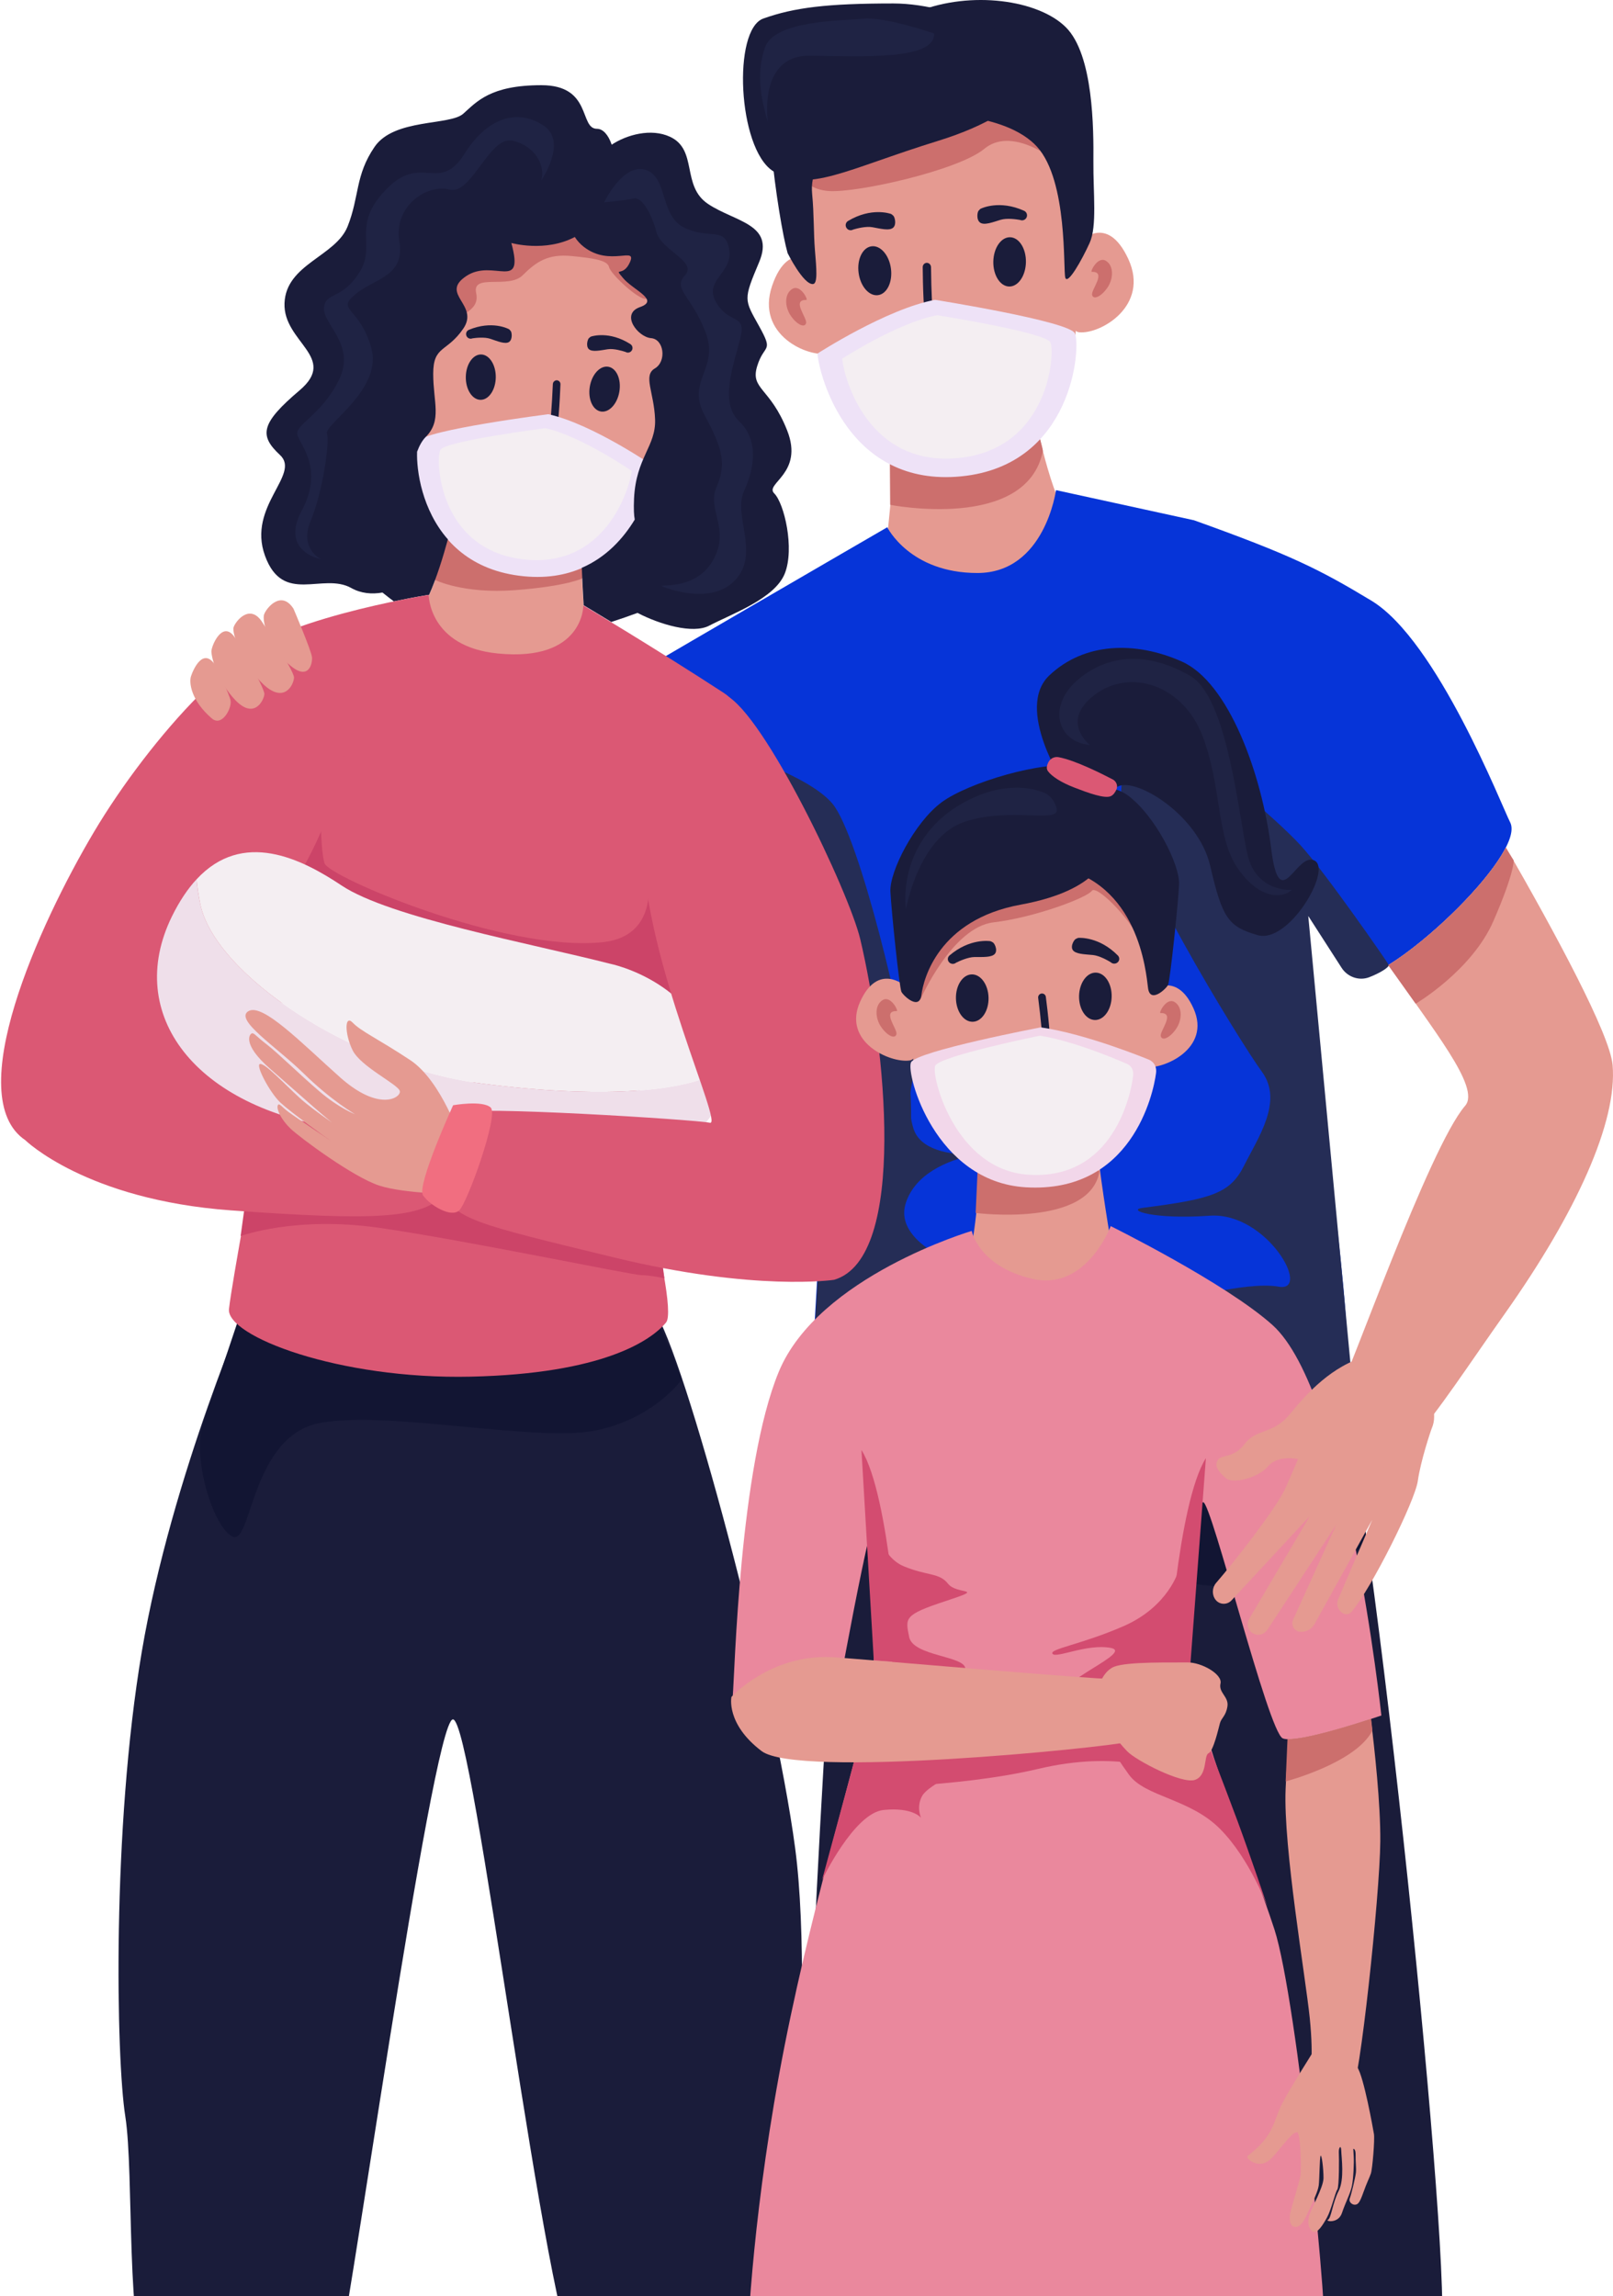
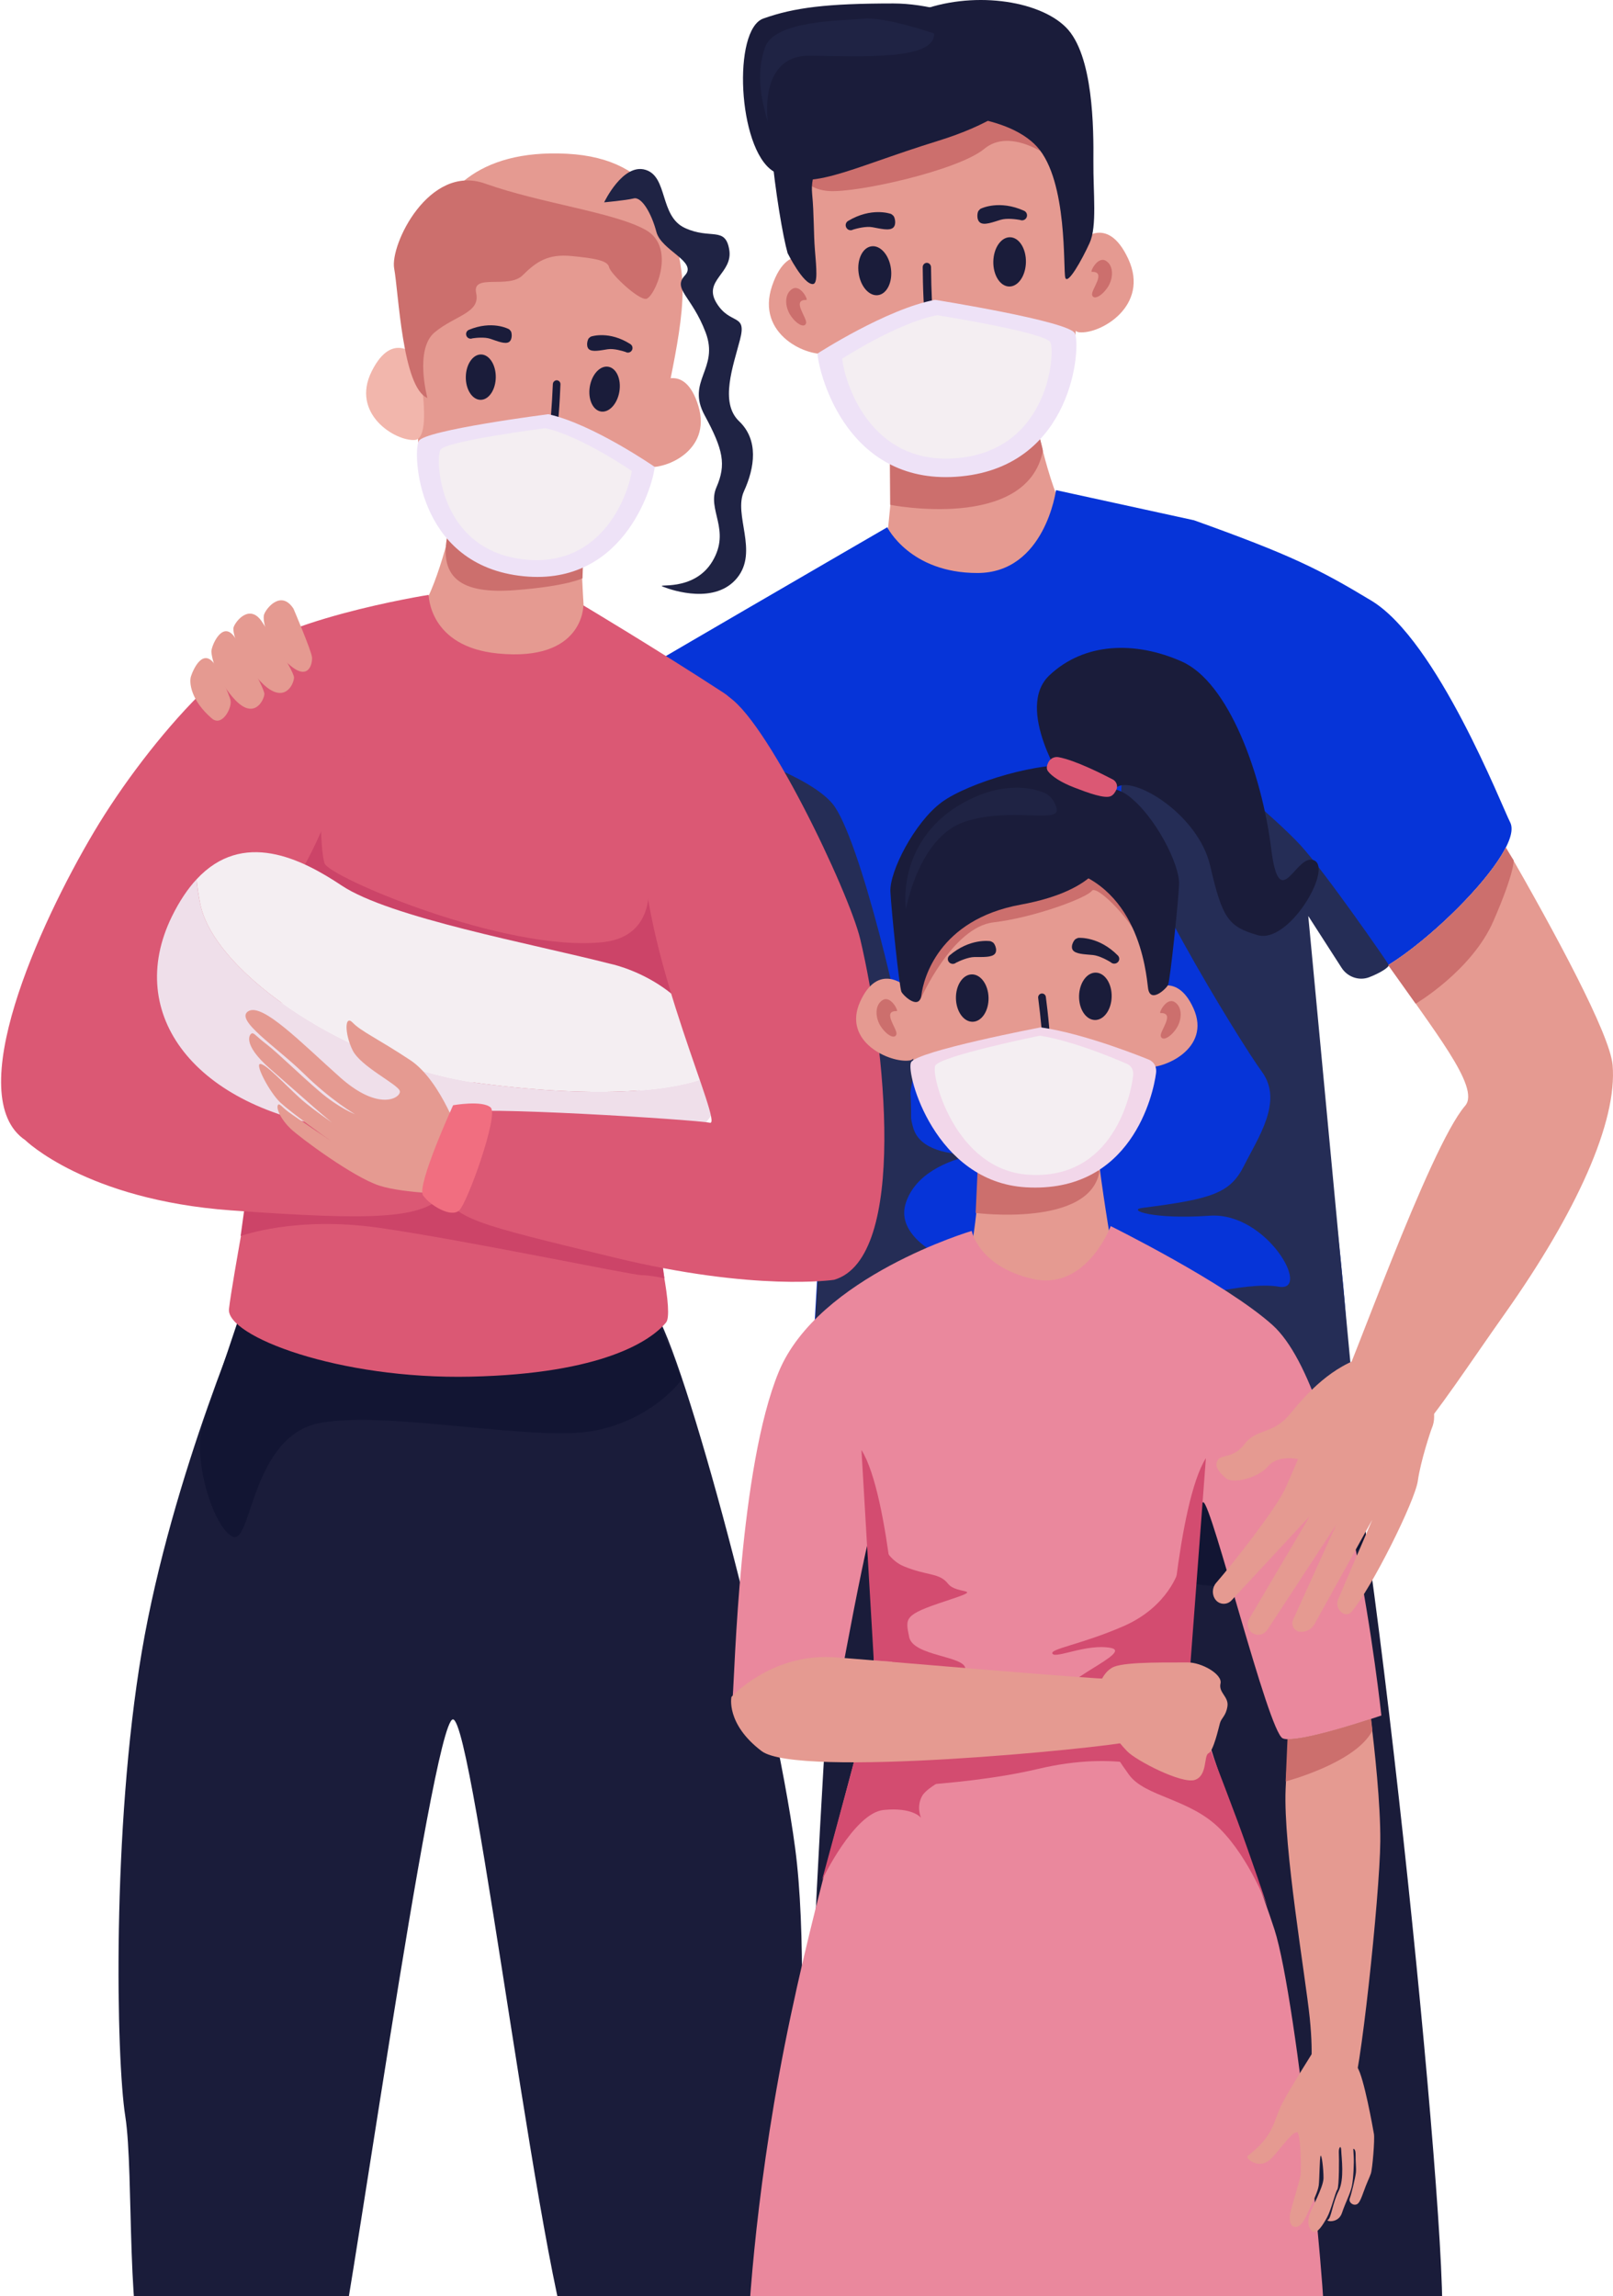
<svg xmlns="http://www.w3.org/2000/svg" width="430" height="612" viewBox="0 0 430 612" fill="none">
  <path d="M275.47 108.839C275.47 108.839 279.246 129.382 284.382 137.763C289.517 146.145 271.962 158.037 257.092 155.332C242.238 152.628 236.011 147.488 236.011 147.488C236.011 147.488 240.342 111.527 238.177 100.441C236.028 89.372 274.664 97.485 275.47 108.839Z" fill="#E59A91" />
  <path d="M237.203 120.664L237.304 134.555C237.304 134.555 273.724 141.727 278.021 120.177C278.054 120.009 277.433 117.641 277.433 117.641L276.846 115.407C276.846 115.407 246.115 124.208 237.203 120.664Z" fill="#CC6F6D" />
  <path d="M285.556 30.047C285.556 30.047 291.347 92.799 282.351 109.125C273.371 125.434 253.852 127.181 241.298 124.41C228.744 121.638 218.808 104.203 217.113 88.028C215.418 71.853 209.661 51.16 211.944 37.336C214.226 23.513 219.647 4.818 246.149 4.297C272.65 3.777 282.753 17.348 285.556 30.047Z" fill="#E59A91" />
  <path d="M218.371 70.375C218.371 70.375 210.298 63.085 205.834 76.17C201.369 89.254 215.401 95.368 220.889 94.21C226.411 93.084 218.371 70.375 218.371 70.375Z" fill="#E59A91" />
  <path d="M287.737 64.597C287.737 64.597 295.021 56.518 300.795 69.048C306.568 81.578 293.293 89.137 287.704 88.566C282.115 87.995 287.737 64.597 287.737 64.597Z" fill="#E59A91" />
  <path d="M253.214 88.079C252.694 88.129 248.162 88.549 247.038 86.517C246.198 84.988 246.014 75.313 245.98 71.215C245.98 70.577 246.467 70.056 247.071 70.056C247.692 70.056 248.179 70.577 248.196 71.215C248.246 77.413 248.565 84.4 248.917 85.324C249.471 85.878 252.66 85.962 253.617 85.677C253.902 85.442 254.288 85.358 254.641 85.475C255.228 85.677 255.547 86.332 255.362 86.937C255.11 87.743 254.271 87.944 253.382 88.062C253.348 88.062 253.281 88.062 253.214 88.079Z" fill="#1A1C3A" />
  <path d="M234.066 78.67C236.446 78.353 237.988 75.182 237.51 71.587C237.033 67.991 234.716 65.333 232.336 65.65C229.956 65.966 228.414 69.138 228.892 72.733C229.37 76.329 231.686 78.987 234.066 78.67Z" fill="#1A1C3A" />
  <path d="M238.042 57.425C237.891 57.257 237.723 57.106 237.505 57.022C237.287 56.938 232.269 55.191 226.092 58.886C225.454 59.256 225.253 60.079 225.639 60.717C226.008 61.355 226.831 61.557 227.468 61.171C227.468 61.171 227.469 61.171 227.485 61.171C228.408 60.902 230.859 60.247 232.587 60.566C234.736 60.952 237.119 61.59 238.126 60.667C239.1 59.76 238.479 57.576 238.042 57.425Z" fill="#1A1C3A" />
  <path d="M273.495 69.881C273.561 66.255 271.668 63.28 269.268 63.236C266.868 63.192 264.869 66.097 264.803 69.723C264.737 73.35 266.629 76.325 269.029 76.368C271.43 76.412 273.429 73.508 273.495 69.881Z" fill="#1A1C3A" />
  <path d="M260.968 56.081C261.086 55.897 261.253 55.728 261.455 55.628C261.656 55.527 266.44 53.209 273.002 56.182C273.673 56.484 273.975 57.274 273.673 57.946C273.371 58.617 272.582 58.92 271.911 58.617C271.911 58.617 271.911 58.617 271.894 58.617C270.954 58.45 268.437 58.08 266.758 58.584C264.661 59.222 262.378 60.129 261.27 59.323C260.179 58.533 260.549 56.283 260.968 56.081Z" fill="#1A1C3A" />
  <path d="M212.582 44.408C212.582 44.408 213.37 50.32 220.856 50.908C228.341 51.496 255.514 45.399 262.395 39.671C269.276 33.943 279.531 41.636 279.531 41.636C279.531 41.636 288.98 18.574 266.541 18.39C244.084 18.205 211.004 29.627 212.582 44.408Z" fill="#CC6F6D" />
  <path d="M291.045 72.458C290.541 72.475 292.622 68.225 294.787 69.502C296.952 70.778 296.852 74.238 295.274 76.59C293.696 78.958 291.531 80.033 291.145 78.656C290.742 77.278 295.173 72.357 291.045 72.458Z" fill="#CC6F6D" />
  <path d="M214.981 79.949C215.485 79.966 213.403 75.716 211.238 76.993C209.073 78.269 209.174 81.73 210.752 84.081C212.329 86.449 214.494 87.524 214.88 86.147C215.283 84.77 210.852 79.848 214.981 79.949Z" fill="#CC6F6D" />
  <path d="M249.27 79.916C249.27 79.916 284.935 85.593 286.546 88.835C288.174 92.076 286.278 123.99 256.285 126.963C226.293 129.936 218.455 100.475 217.918 94.243C217.918 94.243 236.296 82.351 249.27 79.916Z" fill="#EEE2F7" />
  <path d="M249.857 84.014C249.857 84.014 278.708 88.599 280.017 91.237C281.326 93.857 279.799 119.673 255.547 122.075C231.295 124.477 224.95 100.643 224.514 95.604C224.514 95.604 239.367 85.979 249.857 84.014Z" fill="#F4EEF2" />
  <path d="M209.963 67.469C209.963 67.469 214.142 75.851 216.71 75.716C218.052 75.649 217.65 71.534 217.247 66.663C216.878 62.178 217.029 57.139 216.508 51.731C215.401 40.427 227.468 36.446 236.464 32.852C246.517 28.837 268.269 30.03 276.493 39.15C284.717 48.271 283.374 71.988 283.995 74.02C284.616 76.052 288.426 69.267 290.473 64.765C292.504 60.297 291.413 51.529 291.481 42.997C291.548 34.464 291.514 14.644 284.163 7.287C276.812 -0.07 258.836 -2.539 244.688 3.071C231.966 8.11 211.641 8.161 206.791 14.09C201.923 20.036 207.428 58.567 209.963 67.469Z" fill="#1A1C3A" />
  <path d="M278.322 16.693C278.322 16.693 277.298 29.123 250.092 37.538C225.471 45.147 215.3 51.697 205.985 45.55C196.67 39.402 195.244 7.875 203.501 4.936C211.759 1.996 220.536 0.921 238.126 0.921C255.715 0.921 277.248 12.696 278.322 16.693Z" fill="#1A1C3A" />
  <path d="M249.002 8.933C249.002 8.933 236.011 4.398 230.103 4.986C224.195 5.574 206.472 5.372 203.921 12.679C201.37 19.985 203.132 27.258 204.71 32.583C204.71 32.583 201.957 14.644 215.938 14.846C229.919 15.047 249.404 16.038 249.002 8.933Z" fill="#1F2344" />
  <path d="M226.563 373.335C226.563 373.335 218.859 458.293 215.452 557.661C212.028 657.047 212.884 633.8 212.884 633.8C212.884 633.8 283.879 649.035 292.421 629.786C300.981 610.554 298.984 468.438 298.984 468.438C298.984 468.438 307.543 624.982 317.798 628.19C328.053 631.398 379.662 629.786 383.942 621.774C388.222 613.762 365.984 394.163 355.712 362.905C345.441 331.646 231.698 343.689 226.563 373.335Z" fill="#1A1C3A" />
  <path d="M226.295 370.127L222.082 426.48C222.082 426.48 226.714 410.708 251.52 409.935C276.326 409.163 317.547 428.059 341.111 421.76C364.675 415.461 364.239 409.935 364.239 409.935L357.509 362.25C357.525 362.25 283.073 380.76 226.295 370.127Z" fill="#121533" />
  <path d="M402.588 219.193C400.406 214.96 383.119 170.668 365.564 160.086C351.667 151.704 344.064 147.891 318.301 138.67L281.511 130.641C281.511 130.641 278.574 152.729 260.549 152.729C242.523 152.729 236.532 140.535 236.532 140.535C236.532 140.535 163.926 182.61 153.52 189.026C143.114 195.443 165.403 237.333 172.871 237.333C180.34 237.333 194.371 225.895 194.371 225.895C194.371 225.895 216.794 286.01 218.388 302.84C219.983 319.67 215.988 366.146 215.988 374.175C215.988 382.187 259.24 388.604 296.868 385.395C334.497 382.187 352.086 369.791 357.692 368.196C363.298 366.6 351.214 293.753 350.861 270.456C350.727 261.789 349.284 260.21 347.974 238.66C350.861 248.385 359.27 260.076 361.368 260.462C370.162 262.092 407.053 227.86 402.588 219.193Z" fill="#0634D8" />
  <path d="M357.658 257.976L348.763 244.153L360.31 366.583C360.31 366.583 342.335 378.609 335.823 377.618C333.741 377.299 312.527 347.149 312.527 347.149C312.527 347.149 331.962 341.371 340.874 342.95C349.803 344.529 337.719 322.979 322.496 324.037C307.274 325.096 300.225 322.492 304.639 321.938C323.285 319.569 328.001 317.991 331.677 310.634C335.353 303.277 342.184 293.552 336.41 285.674C330.636 277.796 298.865 226.298 298.865 212.105C298.865 197.912 307.274 199.491 313.568 200.011C319.861 200.532 340.337 218.404 346.648 225.24C352.959 232.076 369.725 256.229 370.195 257.153C370.497 257.741 367.862 259.387 364.942 260.496C362.257 261.487 359.219 260.395 357.658 257.976Z" fill="#252D56" />
  <path d="M189.873 198.718C189.873 198.718 214.545 205.605 221.829 214.104C229.113 222.603 241.247 274.017 242.456 287.37C243.664 300.724 242.557 325.314 236.8 335.341C231.043 345.352 216.475 364.181 216.475 364.181C216.475 364.181 224.665 263.083 213.135 238.795C201.605 214.507 189.873 198.718 189.873 198.718Z" fill="#252D56" />
  <path d="M247.44 277.511C247.44 277.511 239.954 289.336 243.496 300.757C247.037 312.179 273.824 306.267 273.824 306.267C273.824 306.267 246.651 305.477 241.532 320.46C236.413 335.442 273.421 342.917 273.421 342.917L228.928 345.285C228.928 345.285 237.991 321.635 239.166 305.88C240.34 290.125 232.469 283.037 247.44 277.511Z" fill="#252D56" />
  <path d="M121.262 136.251C121.262 136.251 117.2 155.03 112.249 162.588C107.298 170.147 123.108 181.585 136.837 179.519C150.566 177.453 156.423 172.902 156.423 172.902C156.423 172.902 153.469 139.728 155.769 129.6C158.068 119.472 122.319 125.838 121.262 136.251Z" fill="#E59A91" />
-   <path d="M119.852 140.232L115.908 154.543C115.908 154.543 123.394 158.356 137.307 157.298C151.221 156.239 155.282 154.14 155.282 154.14L155.551 146.397C155.551 146.413 130.745 147.455 119.852 140.232Z" fill="#CC6F6D" />
+   <path d="M119.852 140.232C115.908 154.543 123.394 158.356 137.307 157.298C151.221 156.239 155.282 154.14 155.282 154.14L155.551 146.397C155.551 146.413 130.745 147.455 119.852 140.232Z" fill="#CC6F6D" />
  <path d="M114.195 63.539C114.195 63.539 107.112 121.067 114.9 136.319C122.704 151.57 140.595 153.72 152.21 151.536C163.824 149.353 173.458 133.598 175.472 118.783C177.486 103.968 183.36 85.089 181.665 72.323C179.97 59.558 175.489 42.224 151.152 40.981C126.833 39.721 117.132 51.932 114.195 63.539Z" fill="#E59A91" />
  <path d="M174.817 102.507C174.817 102.507 182.454 96.04 186.163 108.184C189.889 120.328 176.831 125.552 171.813 124.343C166.795 123.15 174.817 102.507 174.817 102.507Z" fill="#E59A91" />
  <path d="M111.225 95.234C111.225 95.234 104.763 87.592 99.091 98.963C93.418 110.317 105.418 117.641 110.571 117.271C115.74 116.918 111.225 95.234 111.225 95.234Z" fill="#F2B6AC" />
  <path d="M142.124 117.758C141.302 117.641 140.53 117.422 140.328 116.667C140.177 116.095 140.496 115.508 141.033 115.34C141.369 115.239 141.721 115.323 141.973 115.541C142.846 115.844 145.783 115.844 146.303 115.356C146.656 114.533 147.143 108.1 147.378 102.406C147.394 101.818 147.881 101.348 148.435 101.365C148.989 101.382 149.442 101.869 149.408 102.457C149.257 106.219 148.821 115.104 147.999 116.499C146.908 118.329 142.745 117.826 142.275 117.758C142.242 117.775 142.175 117.775 142.124 117.758Z" fill="#1A1C3A" />
  <path d="M165.116 104.366C165.657 101.071 164.331 98.109 162.154 97.751C159.977 97.393 157.773 99.774 157.232 103.069C156.691 106.365 158.017 109.327 160.194 109.685C162.371 110.043 164.574 107.662 165.116 104.366Z" fill="#1A1C3A" />
  <path d="M157.111 90.044C157.245 89.893 157.413 89.758 157.615 89.691C157.816 89.624 162.482 88.146 168.054 91.724C168.625 92.093 168.792 92.849 168.423 93.42C168.054 93.991 167.299 94.159 166.728 93.79C166.728 93.79 166.728 93.79 166.711 93.79C165.872 93.521 163.64 92.849 162.045 93.084C160.048 93.386 157.85 93.907 156.943 93.034C156.087 92.16 156.708 90.162 157.111 90.044Z" fill="#1A1C3A" />
  <path d="M132.165 100.576C132.207 97.236 130.452 94.507 128.247 94.48C126.041 94.452 124.219 97.136 124.177 100.476C124.135 103.815 125.89 106.544 128.096 106.572C130.301 106.599 132.123 103.915 132.165 100.576Z" fill="#1A1C3A" />
  <path d="M136.082 88.163C135.964 87.995 135.83 87.827 135.646 87.726C135.461 87.625 131.131 85.358 125.005 87.911C124.384 88.163 124.082 88.885 124.35 89.523C124.602 90.145 125.324 90.447 125.961 90.178C125.961 90.178 125.961 90.178 125.978 90.178C126.851 90.044 129.167 89.792 130.694 90.296C132.608 90.934 134.689 91.841 135.729 91.136C136.72 90.43 136.451 88.364 136.082 88.163Z" fill="#1A1C3A" />
  <path d="M113.944 106.085C113.944 106.085 110.403 93.084 115.908 88.549C121.413 84.014 128.109 83.426 126.934 78.102C125.76 72.777 135.595 77.111 139.338 73.365C143.08 69.619 146.236 67.654 152.328 68.242C158.437 68.83 161.979 69.418 162.365 71.198C162.751 72.979 170.051 79.865 172.217 79.664C174.382 79.462 180.491 66.075 172.217 61.339C163.942 56.602 144.255 54.25 129.301 48.926C114.33 43.601 103.907 65.286 105.082 71.585C106.257 77.883 107.247 103.33 113.944 106.085Z" fill="#CC6F6D" />
  <path d="M146.152 110.401C146.152 110.401 113.206 114.617 111.629 117.557C110.051 120.496 110.89 149.873 138.365 153.451C165.84 157.029 173.879 130.171 174.55 124.46C174.55 124.46 158.018 113.005 146.152 110.401Z" fill="#EEE2F7" />
  <path d="M145.38 114.13C145.38 114.13 118.678 117.54 117.385 119.925C116.093 122.31 116.781 146.128 139.07 149.034C161.358 151.939 167.87 130.154 168.407 125.535C168.407 125.535 154.981 116.247 145.38 114.13Z" fill="#F4EEF2" />
-   <path d="M209.845 114.735C205.313 103.246 199.976 103.784 201.839 97.636C203.702 91.489 206.371 94.159 202.376 86.953C198.365 79.748 198.113 80 202.376 69.854C206.639 59.709 195.965 59.172 188.765 54.368C181.565 49.564 186.096 39.94 178.628 36.463C173.576 34.111 167.08 35.908 163.069 38.562C162.196 35.992 160.77 34.33 159.142 34.33C154.342 34.33 157.933 22.706 144.322 22.706C130.71 22.706 127.102 27.107 123.494 30.315C119.885 33.523 105.082 31.525 99.862 39.133C94.643 46.742 95.851 52.352 92.662 60.364C89.456 68.376 76.248 70.375 75.845 80.806C75.442 91.22 90.262 95.234 79.856 104.052C69.45 112.871 69.048 116.079 74.653 121.286C80.259 126.493 65.842 134.908 70.642 148.127C75.442 161.346 86.049 152.46 93.669 156.743C96.204 158.171 99.124 158.44 101.96 157.936C102.95 158.725 103.957 159.515 104.981 160.287C110.537 159.128 114.296 158.54 114.296 158.54C114.296 158.54 114.296 158.624 114.296 158.742C116.344 154.241 118.14 148.379 119.398 143.759C112.517 135.915 111.007 125.502 111.191 120.395C111.779 118.817 112.534 117.422 113.491 116.465C117.888 112.064 115.488 107.244 115.488 99.635C115.488 92.026 119.096 94.025 123.494 87.608C127.891 81.192 117.082 78.387 124.299 73.583C131.499 68.779 139.908 77.984 136.316 64.765C136.316 64.765 145.329 67.335 153.234 63.169C153.838 64.11 154.627 65.017 155.668 65.823C162.616 71.165 169.816 65.555 167.953 69.838C166.09 74.104 163.422 70.913 166.09 74.104C168.759 77.312 175.959 79.983 170.622 81.847C165.285 83.712 170.085 89.859 173.559 90.128C177.033 90.397 177.755 96.343 174.566 98.207C171.36 100.072 174.365 104.556 174.633 111.762C174.902 118.968 169.564 121.907 169.027 132.858C168.893 135.748 169.011 137.444 169.212 138.485C166.174 143.508 161.643 148.513 155.097 151.352C155.231 154.845 155.416 158.255 155.6 161.329C155.97 161.547 158.722 163.193 162.968 165.78C165.436 164.974 167.785 164.167 169.95 163.361C175.925 166.468 184.703 169.038 189.05 166.771C195.193 163.563 206.539 159.565 209.207 152.88C211.876 146.195 209.073 134.185 206.404 131.515C203.719 128.894 214.393 126.224 209.845 114.735Z" fill="#1A1C3A" />
-   <path d="M144.255 48.153C144.255 48.153 151.338 37.907 145.044 33.574C138.75 29.24 130.476 30.416 123.779 41.065C117.083 51.697 112.367 40.679 102.901 50.522C93.435 60.364 100.534 65.101 95.818 72.592C91.085 80.084 86.755 77.715 86.369 82.049C85.983 86.382 95.029 91.908 90.313 101.365C85.58 110.821 78.497 113.19 79.286 115.944C80.075 118.699 86.369 125.014 80.461 136.05C74.553 147.085 85.58 149.05 85.58 149.05C85.58 149.05 79.672 146.296 82.828 138.804C85.983 131.313 87.947 117.91 87.158 115.558C86.369 113.19 102.129 103.733 98.973 92.698C95.818 81.662 89.524 82.838 94.643 78.505C99.762 74.171 108.036 73.768 106.459 64.312C104.881 54.855 113.944 48.943 119.852 50.522C125.76 52.1 130.476 35.942 136.787 37.521C143.097 39.1 145.447 44.609 144.255 48.153Z" fill="#1F2344" />
  <path d="M161.057 53.931C161.057 53.931 166.041 43.417 172.083 45.264C178.125 47.095 175.759 57.61 182.59 60.767C189.421 63.925 193.348 60.247 194.405 66.546C195.463 72.844 187.323 74.692 190.998 80.739C194.674 86.785 199.138 83.359 197.292 90.464C195.463 97.552 191.787 107.277 197.024 112.266C202.277 117.254 201.22 124.611 198.333 130.927C195.446 137.242 202.277 146.951 196.503 154.039C190.73 161.127 179.435 157.449 176.816 156.407C174.198 155.349 184.956 157.986 189.941 149.571C194.926 141.156 188.363 135.915 190.998 129.869C193.617 123.822 192.828 119.892 187.843 110.687C182.858 101.499 191.787 98.341 188.112 88.616C184.436 78.891 179.183 77.06 182.607 73.382C186.014 69.703 176.313 66.814 174.987 61.826C173.678 56.837 171.043 52.369 168.945 52.89C166.847 53.411 161.057 53.931 161.057 53.931Z" fill="#1F2344" />
  <path d="M67.034 344.882C67.034 344.882 45.82 392.971 37.797 440.253C29.791 487.536 30.983 548.843 33.4 564.078C35.8 579.312 33.4 623.386 39.811 632.205C46.222 641.023 85.463 643.425 88.668 635.413C91.874 627.401 115.102 459.099 120.708 458.293C126.314 457.486 145.531 621.791 154.342 630.609C163.154 639.427 200.782 645.037 204.794 637.025C208.805 629.013 217.6 535.238 211.994 492.759C206.388 450.281 182.371 360.52 174.348 349.3C166.343 338.079 76.651 339.675 67.034 344.882Z" fill="#1A1C3A" />
  <path d="M64.719 348.191C64.719 348.191 57.368 370.262 54.212 379.198C51.057 388.133 56.713 406.912 61.95 409.549C67.203 412.169 66.8 382.355 85.715 379.198C104.613 376.04 142.947 384.455 158.69 381.297C174.45 378.139 181.784 367.641 181.784 367.641L174.332 349.3C174.349 349.3 115.12 372.882 64.719 348.191Z" fill="#121533" />
  <path d="M68.644 305.225C68.644 305.225 61.83 341.691 61.041 348.896C60.236 356.102 90.278 367.725 125.507 366.936C160.736 366.146 173.558 357.311 177.553 352.508C181.564 347.704 162.33 281.172 162.33 281.172C162.33 281.172 73.444 298.003 68.644 305.225Z" fill="#DB5874" />
  <path d="M114.278 158.557C114.278 158.557 71.027 165.377 61.024 177.789C51.021 190.219 41.001 243.901 57.818 259.135C74.635 274.37 176.747 286.783 191.952 283.171C207.158 279.56 211.572 196.803 192.959 184.693C174.346 172.582 155.515 161.362 155.515 161.362C155.515 161.362 155.65 176.463 132.69 174.178C114.312 172.364 114.278 158.557 114.278 158.557Z" fill="#DB5874" />
  <path d="M85.462 213.583C85.462 213.583 77.053 235.083 77.859 239.097C78.665 243.111 157.145 270.759 167.953 271.162C178.762 271.565 185.576 269.952 185.576 269.952L172.77 234.293C172.77 234.293 175.573 249.528 160.753 251.123C134.873 253.928 87.745 233.756 86.536 230.144C85.328 226.533 85.462 213.583 85.462 213.583Z" fill="#CC4468" />
  <path d="M66.345 313.439L64.146 329.463C64.146 329.463 78.664 324.054 101.087 327.262C123.51 330.471 168.557 339.877 170.957 339.877C173.357 339.877 177.117 340.733 177.117 340.733L167.953 271.162L66.345 313.439Z" fill="#CC4468" />
  <path d="M6.713 303.881C6.713 303.881 22.892 319.788 61.528 322.61C100.164 325.415 112.567 324.776 118.24 318.461C123.93 312.145 122.721 304.184 120.976 301.463C119.23 298.742 53.724 276.436 49.964 276.1C46.205 275.764 77.573 245.261 87.711 216.254C97.831 187.246 92.36 174.548 79.722 170.382C67.084 166.217 39.794 196.921 25.041 221.763C10.288 246.605 -10.322 292.325 6.713 303.881Z" fill="#DB5874" />
  <path d="M128.293 288.781C94.256 284.381 57.416 259.925 53.422 241.096C52.868 238.509 52.549 236.292 52.415 234.344C50.082 236.863 47.867 240.122 45.819 244.287C33.013 270.473 52.096 295.315 90.698 300.808C129.3 306.3 193.044 316.697 191.433 289.436C191.366 288.227 191.232 287.068 191.064 285.943C181.329 291.15 159.343 292.813 128.293 288.781Z" fill="#EFDFEA" />
  <path d="M162.598 256.868C141.77 251.526 103.873 244.573 91.067 236.023C80.292 228.834 64.716 221.091 52.414 234.36C52.565 236.292 52.884 238.526 53.421 241.113C57.432 259.942 94.255 284.397 128.293 288.798C159.325 292.812 181.329 291.166 191.046 285.976C187.455 261.756 162.598 256.868 162.598 256.868Z" fill="#F4EEF2" />
  <path d="M122.972 304.083C122.972 304.083 117.82 288.16 109.344 282.55C100.868 276.94 96.203 274.874 94.037 272.589C91.856 270.305 91.822 275.478 93.987 279.913C96.152 284.347 106.289 289.084 106.592 290.847C106.877 292.611 101.036 296.373 90.698 287.186C80.376 277.998 69.953 267.215 66.194 269.532C62.434 271.85 73.696 278.989 80.98 286.144C88.264 293.3 94.642 296.978 94.642 296.978C94.642 296.978 90.429 295.416 85.092 290.847C79.755 286.279 74.065 280.652 71.178 278.435C68.291 276.218 67.889 275.445 67.268 275.411C66.63 275.378 64.213 278.116 72.085 284.935C79.956 291.771 88.331 299.447 90.714 300.825C93.098 302.202 84.051 296.457 79.822 292.577C75.592 288.697 70.759 283.457 69.349 283.591C67.939 283.726 71.967 291.284 74.736 293.871C77.506 296.457 86.787 303.159 88.314 304.167C89.825 305.175 78.999 297.936 76.801 296.306C75.106 295.046 74.3 293.72 74.015 294.727C73.729 295.735 74.938 298.423 77.489 300.858C80.057 303.294 94.105 313.708 101.053 315.992C108.001 318.276 122.57 318.31 122.57 318.31L122.972 304.083Z" fill="#E59A91" />
  <path d="M222.364 341.12C222.364 341.12 201.451 344.328 163.806 335.19C126.16 326.053 121.243 324.995 117.752 317.235C114.261 309.492 119.799 298.725 122.283 296.659C124.767 294.61 185.557 298.439 189.25 299.262C192.925 300.085 172.131 256.633 171.359 225.912C170.57 195.191 184.853 181.082 193.462 185.297C203.784 190.336 226.392 237.888 229.329 250.334C235.992 278.451 242.118 335.325 222.364 341.12Z" fill="#DB5874" />
  <path d="M120.79 294.593C120.79 294.593 110.988 316.025 112.784 318.629C114.58 321.232 120.186 324.642 122.401 322.643C124.6 320.644 133.008 297.196 130.81 295.198C128.611 293.199 120.79 294.593 120.79 294.593Z" fill="#F16E80" />
  <path d="M78.245 162.253C78.245 162.253 83.062 173.557 83.18 175.22C83.314 176.916 82.223 181.888 76.785 176.866C71.347 171.843 69.87 165.444 70.391 163.815C70.911 162.169 74.939 157.113 78.245 162.253Z" fill="#E59A91" />
  <path d="M69.92 165.847C69.92 165.847 78.48 178.864 78.379 180.628C78.262 182.644 75.744 187.515 70.306 182.492C64.868 177.47 61.747 168.854 62.267 167.208C62.787 165.578 66.614 160.707 69.92 165.847Z" fill="#E59A91" />
  <path d="M62.704 170.063C62.704 170.063 70.642 183.265 70.475 185.062C70.307 186.708 67.756 191.915 62.653 186.524C58.055 181.669 56.393 175.488 56.359 173.641C56.326 172.163 59.397 164.923 62.704 170.063Z" fill="#E59A91" />
  <path d="M57.434 177.369C57.434 177.369 61.244 185.18 61.479 186.792C61.781 188.892 59.146 193.763 56.494 191.512C50.872 186.708 50.385 181.921 50.905 180.292C51.425 178.646 54.128 172.23 57.434 177.369Z" fill="#E59A91" />
  <path d="M260.984 291.082C260.984 291.082 262.779 320.09 257.375 339.44C251.971 358.773 299.569 349.921 298.126 342.262C296.682 334.602 291.278 304.385 291.278 289.067C291.278 273.748 262.427 281.408 260.984 291.082Z" fill="#E59A91" />
  <path d="M260.681 310.482L260.094 323.298C260.094 323.298 290.808 327.245 293.124 312.061L260.681 310.482Z" fill="#CC6F6D" />
  <path d="M241.583 233.974C241.583 233.974 239.334 285.607 248.515 298.758C257.695 311.91 275.889 313.237 287.452 310.398C299.016 307.56 307.475 292.477 308.264 278.955C309.07 265.451 313.383 248.184 310.58 236.813C307.794 225.441 301.802 210.156 277.063 210.862C252.358 211.584 243.58 223.308 241.583 233.974Z" fill="#E59A91" />
  <path d="M306.215 264.544C306.215 264.544 313.399 258.144 318.182 268.81C322.965 279.476 310.21 285.153 305.024 284.448C299.821 283.742 306.215 264.544 306.215 264.544Z" fill="#E59A91" />
  <path d="M241.247 262.763C241.247 262.763 234.064 256.364 229.28 267.03C224.497 277.696 237.252 283.373 242.439 282.667C247.625 281.962 241.247 262.763 241.247 262.763Z" fill="#E59A91" />
  <path d="M245.392 266.341C245.392 266.341 253.801 247.159 264.828 245.849C275.855 244.539 289.768 239.282 291.077 237.434C292.386 235.603 303.161 246.622 304.202 252.148C305.243 257.674 302.624 229.288 302.624 229.288C302.624 229.288 280.571 215.884 274.797 216.942C269.024 218 248.8 230.077 248.8 230.077C248.8 230.077 243.295 262.931 245.392 266.341Z" fill="#CC6F6D" />
  <path d="M239.065 269.499C239.568 269.516 237.487 265.266 235.322 266.543C233.157 267.819 233.258 271.279 234.836 273.631C236.413 275.999 238.578 277.074 238.964 275.697C239.367 274.336 234.936 269.398 239.065 269.499Z" fill="#CC6F6D" />
  <path d="M309.355 270.019C308.852 270.036 310.933 265.787 313.098 267.063C315.263 268.34 315.162 271.8 313.585 274.151C312.007 276.52 309.842 277.595 309.456 276.217C309.053 274.857 313.484 269.935 309.355 270.019Z" fill="#CC6F6D" />
  <path d="M274.058 281.643C273.218 281.66 272.413 281.576 272.077 280.887C271.825 280.366 272.044 279.745 272.564 279.493C272.883 279.342 273.252 279.375 273.537 279.543C274.46 279.694 277.414 279.224 277.851 278.67C278.069 277.813 277.481 271.531 276.76 265.988C276.693 265.417 277.079 264.897 277.649 264.813C278.22 264.745 278.74 265.148 278.807 265.72C279.277 269.381 280.318 278.048 279.73 279.51C278.942 281.458 274.695 281.626 274.209 281.643C274.175 281.626 274.108 281.626 274.058 281.643Z" fill="#1A1C3A" />
  <path d="M259.311 272.344C261.711 272.296 263.6 269.43 263.53 265.942C263.46 262.455 261.457 259.667 259.057 259.715C256.657 259.764 254.768 262.63 254.838 266.117C254.908 269.604 256.91 272.392 259.311 272.344Z" fill="#1A1C3A" />
  <path d="M264.575 251.14C264.408 251.006 264.206 250.905 263.971 250.855C263.753 250.821 258.5 250.065 253.129 254.667C252.575 255.138 252.525 255.944 253.012 256.481C253.498 257.002 254.338 257.069 254.891 256.582C254.891 256.582 254.891 256.582 254.908 256.582C255.747 256.162 258.047 255.104 259.792 255.087C261.974 255.071 264.424 255.238 265.247 254.197C266.052 253.156 265.029 251.19 264.575 251.14Z" fill="#1A1C3A" />
  <path d="M296.352 265.645C296.422 262.158 294.533 259.292 292.133 259.244C289.733 259.195 287.73 261.983 287.66 265.47C287.59 268.958 289.479 271.824 291.879 271.872C294.279 271.92 296.282 269.133 296.352 265.645Z" fill="#1A1C3A" />
  <path d="M286.914 250.216C287.098 250.099 287.3 249.998 287.535 249.981C287.753 249.964 293.056 249.645 298.008 254.684C298.511 255.205 298.494 256.011 297.957 256.498C297.42 256.985 296.581 256.969 296.077 256.448C296.077 256.448 296.077 256.448 296.061 256.448C295.255 255.961 293.073 254.718 291.328 254.55C289.146 254.348 286.695 254.315 285.974 253.206C285.269 252.098 286.46 250.233 286.914 250.216Z" fill="#1A1C3A" />
  <path d="M283.759 209.182C283.759 209.182 270.416 188.858 279.731 180.023C289.046 171.205 302.624 170.802 315.06 176.328C327.514 181.871 336.376 206.159 338.876 226.197C341.142 244.388 345.506 227.02 350.39 229.355C355.257 231.706 343.559 251.627 335.301 249.259C327.497 247.025 325.852 244.808 322.63 230.816C319.407 216.825 301.734 206.444 297.589 209.921C293.426 213.398 283.759 209.182 283.759 209.182Z" fill="#1A1C3A" />
  <path d="M294.769 227.507C294.769 227.507 293.963 237.132 272.077 241.129C250.192 245.144 246.18 260.899 245.643 265.165C245.106 269.432 240.843 265.434 240.306 264.359C239.769 263.284 237.638 242.994 237.369 237.652C237.1 232.311 243.78 219.227 250.981 213.868C258.181 208.527 278.203 202.648 286.746 204.244C295.289 205.84 295.843 225.357 294.769 227.507Z" fill="#1A1C3A" />
  <path d="M256.938 225.66C256.938 225.66 259.724 227.087 281.61 231.102C303.496 235.116 305.51 259.051 306.047 263.334C306.584 267.601 310.847 263.603 311.384 262.528C311.921 261.453 314.052 241.163 314.321 235.822C314.59 230.48 307.91 217.396 300.71 212.038C293.509 206.696 281.341 212.676 272.798 214.272C264.272 215.884 255.881 223.526 256.938 225.66Z" fill="#1A1C3A" />
  <path d="M282.231 201.825C281.107 201.607 279.999 202.161 279.479 203.169C279.093 203.925 278.858 204.832 279.344 205.521C280.419 206.982 282.953 208.594 286.41 209.921C289.884 211.265 294.55 212.995 296.162 212.189C296.85 211.853 297.303 211.147 297.622 210.442C298.058 209.451 297.622 208.275 296.648 207.754C293.61 206.176 286.662 202.665 282.231 201.825Z" fill="#DB5874" />
-   <path d="M290.555 198.567C290.555 198.567 282.415 192.268 291.864 185.163C301.313 178.058 315.227 182.543 320.48 195.93C325.733 209.333 324.156 222.989 329.929 231.404C335.703 239.819 342.013 239.55 344.363 237.182C344.363 237.182 334.914 237.972 332.548 227.726C330.181 217.48 327.294 185.953 317.325 180.174C307.355 174.396 296.849 173.607 287.92 180.695C279.008 187.8 281.626 197.777 290.555 198.567Z" fill="#1F2344" />
  <path d="M277.079 210.879C277.079 210.879 268.368 207.234 256.15 214.339C243.948 221.427 240.524 233.453 241.514 242.322C241.514 242.322 244.854 223.207 257.073 219.075C269.274 214.943 282.668 219.663 281.677 215.531C280.704 211.366 277.079 210.879 277.079 210.879Z" fill="#1F2344" />
  <path d="M277.433 273.832C277.433 273.832 244.252 280.181 242.859 283.171C241.466 286.161 249.22 315.018 273.455 316.462C301.635 318.142 307.476 291.603 308.181 286.027C308.55 283.171 306.167 282.399 306.167 282.399C306.167 282.399 289.668 275.562 277.433 273.832Z" fill="#F2D7EA" />
  <path d="M277.215 276.049C277.215 276.049 250.429 281.492 249.304 284.078C248.18 286.665 254.524 311.776 274.094 313.103C296.869 314.631 301.518 291.586 302.072 286.732C302.357 284.246 300.444 283.574 300.444 283.574C300.444 283.574 287.084 277.578 277.215 276.049Z" fill="#F4EEF2" />
  <path d="M259.056 328.085C259.056 328.085 218.121 340.179 207.597 365.659C197.091 391.123 195.882 446.149 195.329 452.229C194.775 458.326 221.88 459.989 221.88 459.989C221.88 459.989 233.008 396.851 234.115 403.502C235.223 410.153 233.679 438.607 232.017 450.801C230.356 462.996 217.466 503.19 209.158 545.282C200.867 587.358 199.206 621.136 199.206 627.787C199.206 634.438 264.494 634.993 285.523 634.993C306.553 634.993 351.365 631.113 353.027 626.141C354.689 621.169 345.827 533.121 339.751 514.292C333.659 495.463 315.398 451.171 317.06 438.993C318.721 426.816 318.537 400.411 320.752 400.411C322.968 400.411 338.09 461.685 341.967 463.348C345.844 465.011 368.25 457.251 368.25 457.251C368.25 457.251 359.103 370.95 339.197 353.146C326.626 341.892 296.097 326.809 296.097 326.809C296.097 326.809 289.619 344.193 275.218 340.867C260.818 337.508 259.056 328.085 259.056 328.085Z" fill="#EA889D" />
  <path d="M232.268 452.565L225.975 476.601C225.975 476.601 255.111 476.601 276.778 471.478C298.429 466.355 310.446 472.267 310.446 472.267C310.446 472.267 311.621 458.864 310.832 458.477C310.044 458.074 232.268 452.565 232.268 452.565Z" fill="#D34C70" />
  <path d="M229.65 386.487L232.94 442.588L239.771 443.041C239.754 443.041 237.27 398.564 229.65 386.487Z" fill="#D34C70" />
  <path d="M321.474 388.654L317.278 444.351L311.236 444.62C311.236 444.603 313.855 400.731 321.474 388.654Z" fill="#D34C70" />
  <path d="M233.191 405.854C233.191 405.854 234.635 414.857 240.929 417.477C247.222 420.097 250.378 419.123 252.744 422.146C255.111 425.17 263.251 423.07 252.09 426.748C240.929 430.427 241.331 431.216 242.372 436.339C243.413 441.462 257.209 441.328 257.343 444.754C257.477 448.164 242.372 451.456 241.466 451.053C240.543 450.667 234.501 434.374 234.501 434.374C234.501 434.374 230.959 408.743 233.191 405.854Z" fill="#D34C70" />
  <path d="M314.189 418.602C314.189 418.602 311.571 428.193 299.487 433.45C288.124 438.389 279.665 439.497 280.588 440.807C281.512 442.117 289.769 438.053 296.08 439.228C302.39 440.404 281.109 448.298 283.341 452.498C285.573 456.697 310.782 458.931 312.477 456.31C314.172 453.69 315.23 439.883 315.23 439.883C315.23 439.883 314.055 419.912 314.189 418.602Z" fill="#D34C70" />
  <path d="M228.996 464.709C228.996 464.709 221.78 491.499 219.145 501.09C219.145 501.09 227.671 483.219 235.559 482.429C243.43 481.64 245.528 484.529 245.528 484.529C245.528 484.529 244.219 481.64 245.797 478.751C247.375 475.862 254.591 473.241 255.649 470.873C256.689 468.522 228.996 464.709 228.996 464.709Z" fill="#D34C70" />
  <path d="M317.732 453.539C317.732 453.539 326.594 476.399 329.934 485.453C333.273 494.506 338.006 508.514 338.006 508.514C338.006 508.514 333.273 495.514 325.201 487.435C317.128 479.355 305.312 478.969 300.982 473.057C296.652 467.144 290.945 457.285 290.945 457.285L317.732 453.539Z" fill="#D34C70" />
  <path d="M292.371 451.288C292.371 451.288 293.428 445.712 296.969 444.267C300.511 442.823 312.796 443.176 316.539 443.108C320.282 443.041 325.938 446.249 325.367 448.719C324.796 451.188 327.616 452.229 327.213 454.816C326.81 457.402 325.619 457.839 325.216 459.3C324.813 460.762 323.487 466.708 322.178 467.312C320.852 467.9 321.96 473.258 318.536 474.417C315.095 475.576 302.894 469.294 300.477 466.775C298.043 464.255 291.8 456.949 292.371 451.288Z" fill="#E59A91" />
  <path d="M194.992 452.296C194.992 452.296 205.297 440.925 221.712 441.697C228.006 442 296.701 448.198 300.443 447.643C304.186 447.089 309.59 462.374 301.467 464.188C293.344 466.002 212.581 474.014 203.015 466.724C193.448 459.451 194.992 452.296 194.992 452.296Z" fill="#E59A91" />
  <path d="M343.628 463.533C343.309 466.523 342.973 470.823 342.721 476.92C342.084 492.39 348.008 526.638 349.166 537.959C350.308 549.28 349.133 553.277 349.133 553.277C349.133 553.277 358.397 558.77 360.378 557.51C362.358 556.25 367.846 505.273 367.964 490.828C368.048 480.8 366.437 466.17 365.446 458.141C360.109 459.888 348.529 463.499 343.628 463.533Z" fill="#E59A91" />
  <path d="M366.269 568.781C366.017 567.302 363.566 553.529 361.854 551.06C360.814 549.548 358.464 549.716 356.383 550.523C353.664 544.812 350.307 546.508 350.307 546.508C350.307 546.508 344.148 556.217 341.983 560.332C339.834 564.447 339.868 567.185 336.646 570.897C333.44 574.592 331.778 574.491 332.869 575.516C333.96 576.541 336.578 577.834 339.096 575.13C341.379 572.677 343.93 568.982 345.356 568.411C345.507 568.377 345.642 568.344 345.759 568.327C346.716 568.226 346.951 578.103 346.699 579.833C346.447 581.563 343.963 589.121 343.846 590.566C343.728 592.01 344.114 593.287 344.853 593.488C345.591 593.707 346.732 593.891 348.461 590.179C350.19 586.467 351.331 584.082 351.549 582.52C351.768 580.958 351.768 575.046 352.053 574.609C352.338 574.172 352.825 577.968 352.825 580.521C352.825 583.058 349.468 588.735 348.965 590.767C348.478 592.8 349.032 594.429 350.14 594.866C351.247 595.319 352.707 592.951 353.765 591.036C354.839 589.121 355.98 584.301 356.501 583.612C357.021 582.907 356.987 574.945 356.903 573.702C356.836 572.476 357.508 571.485 357.558 573.248C357.608 574.995 358.464 580.925 356.853 583.998C355.259 587.072 354.872 591.271 354.017 591.658C353.161 592.044 356.769 592.8 357.742 589.844C358.733 586.904 359.975 584.687 360.394 582.671C360.814 580.656 360.982 576.389 360.881 574.811C360.78 573.232 360.764 572.761 360.764 572.761C360.764 572.761 361.418 572.627 361.385 574.391C361.334 576.137 361.586 577.784 361.468 579.077C361.334 580.37 360.193 585.073 359.824 585.98C359.471 586.871 360.445 587.694 361.217 587.643C361.989 587.593 362.425 587.257 363.432 584.418C364.439 581.58 365.043 580.555 365.446 579.346C365.866 578.187 366.52 570.259 366.269 568.781Z" fill="#E59A91" />
  <path d="M343.225 463.533L342.738 474.82C342.738 474.82 361.536 469.899 365.866 461.232L365.513 458.125C360.059 459.922 347.857 463.718 343.225 463.533Z" fill="#CC6F6D" />
  <path d="M381.709 380.642C381.44 381.263 378.705 389.427 377.966 394.734C377.228 400.042 365.681 423.288 360.276 429.638C359.622 430.41 358.799 430.393 358.078 430.041C356.769 429.386 356.181 427.807 356.668 426.396L365.815 405.098L350.575 432.627C349.887 434.038 348.494 434.945 346.95 434.945H346.766C345.104 434.962 344.013 433.182 344.752 431.653L356.232 406.357L337.87 434.391C337.081 435.584 335.588 436.054 334.295 435.5C332.751 434.828 332.164 432.93 333.037 431.452L349.182 404.073L328.304 426.564C327.095 427.857 325.048 427.756 324.007 426.345C323.034 425.019 323.118 423.154 324.208 421.894C328.958 416.435 340.489 401.705 342.754 396.498C345.591 390.014 346.044 388.906 346.044 388.906C346.044 388.906 340.673 387.696 338.021 390.837C335.37 393.978 328.706 395.574 326.86 394.029C325.014 392.483 323.537 390.72 324.678 389.124C325.82 387.529 328.79 388.839 331.895 384.774C335.017 380.709 339.431 382.355 343.845 376.947C348.259 371.555 355.073 363.879 364.64 361.41C374.207 358.974 385.032 373.117 381.709 380.642Z" fill="#E59A91" />
  <path d="M429.894 283.877C429.172 275.596 414.537 248.57 401.463 225.828C396.612 235.435 380.987 250.502 370.228 257.153C381.541 274.034 394.833 289.823 390.587 294.727C380.92 305.88 359.37 367.44 356.6 371.572C353.025 376.896 345.691 382.019 357.204 391.173C368.718 400.327 382.078 377.098 401.194 350.106C420.294 323.097 431.203 298.977 429.894 283.877Z" fill="#E59A91" />
  <path d="M403.51 229.305L401.379 225.996C396.411 235.67 380.752 250.687 370.06 257.254L377.395 267.534C377.395 267.534 392.366 258.732 398.139 245.463C403.896 232.194 403.51 229.305 403.51 229.305Z" fill="#CC6F6D" />
</svg>